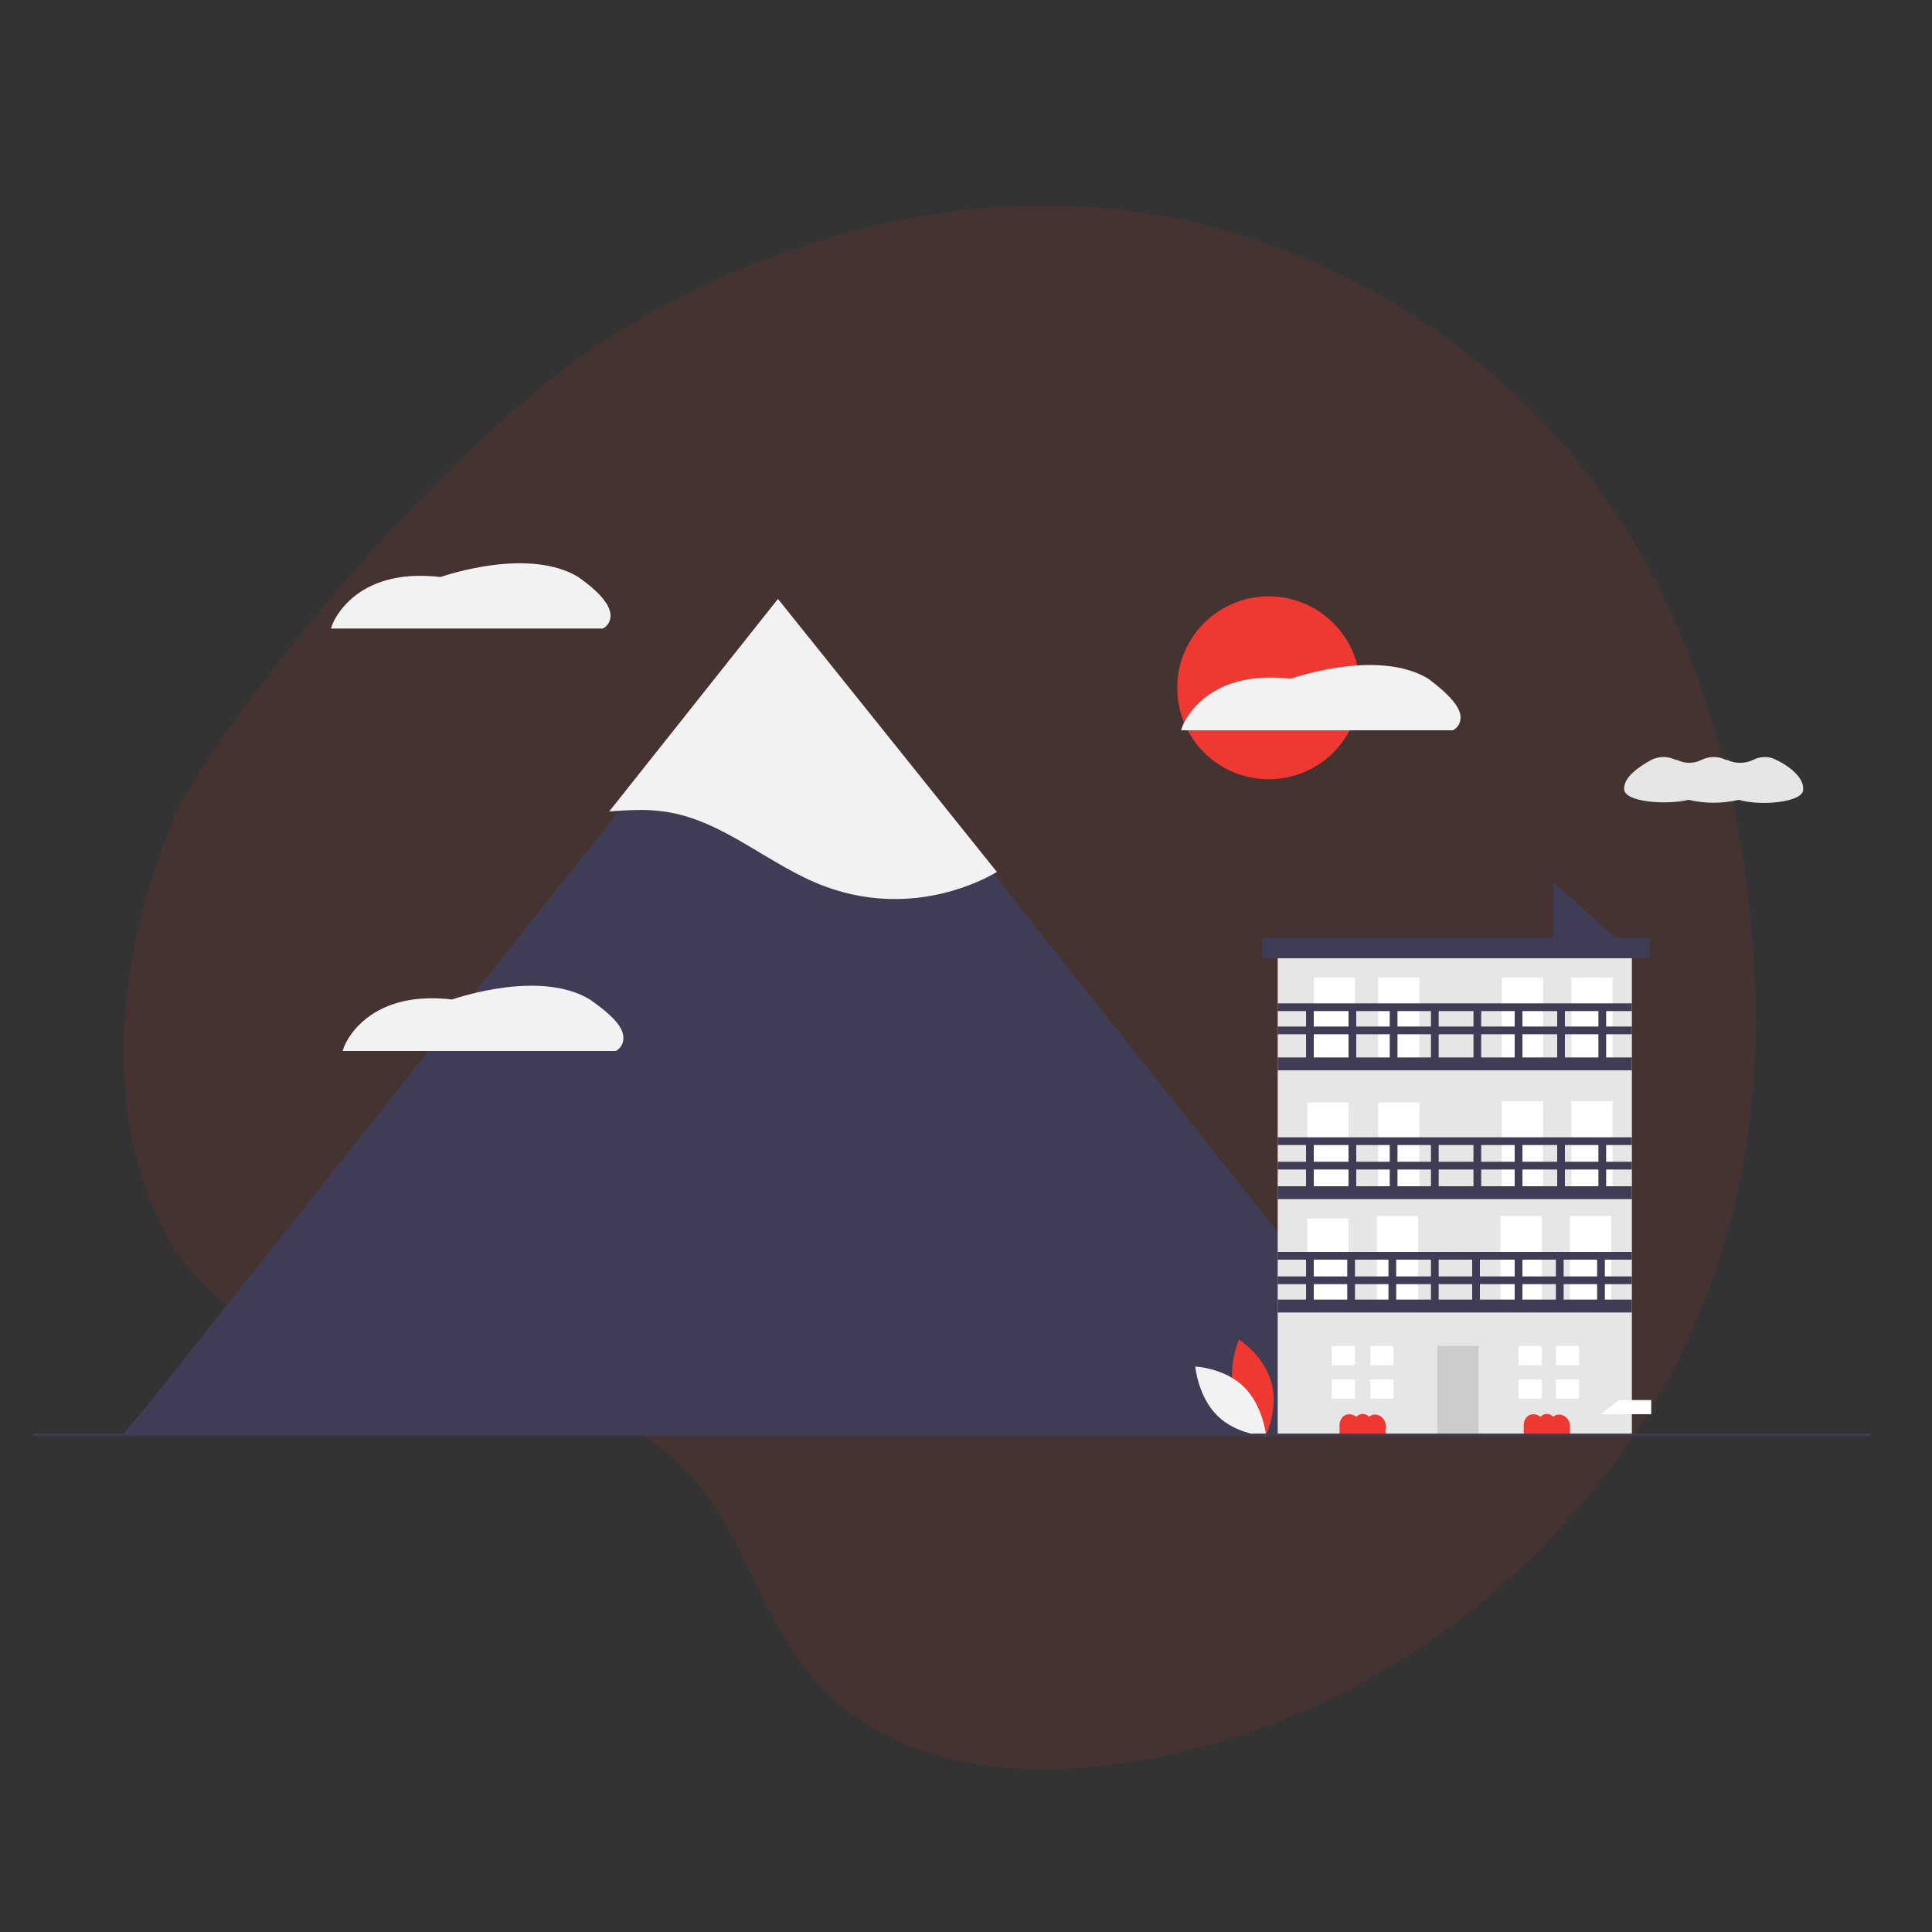
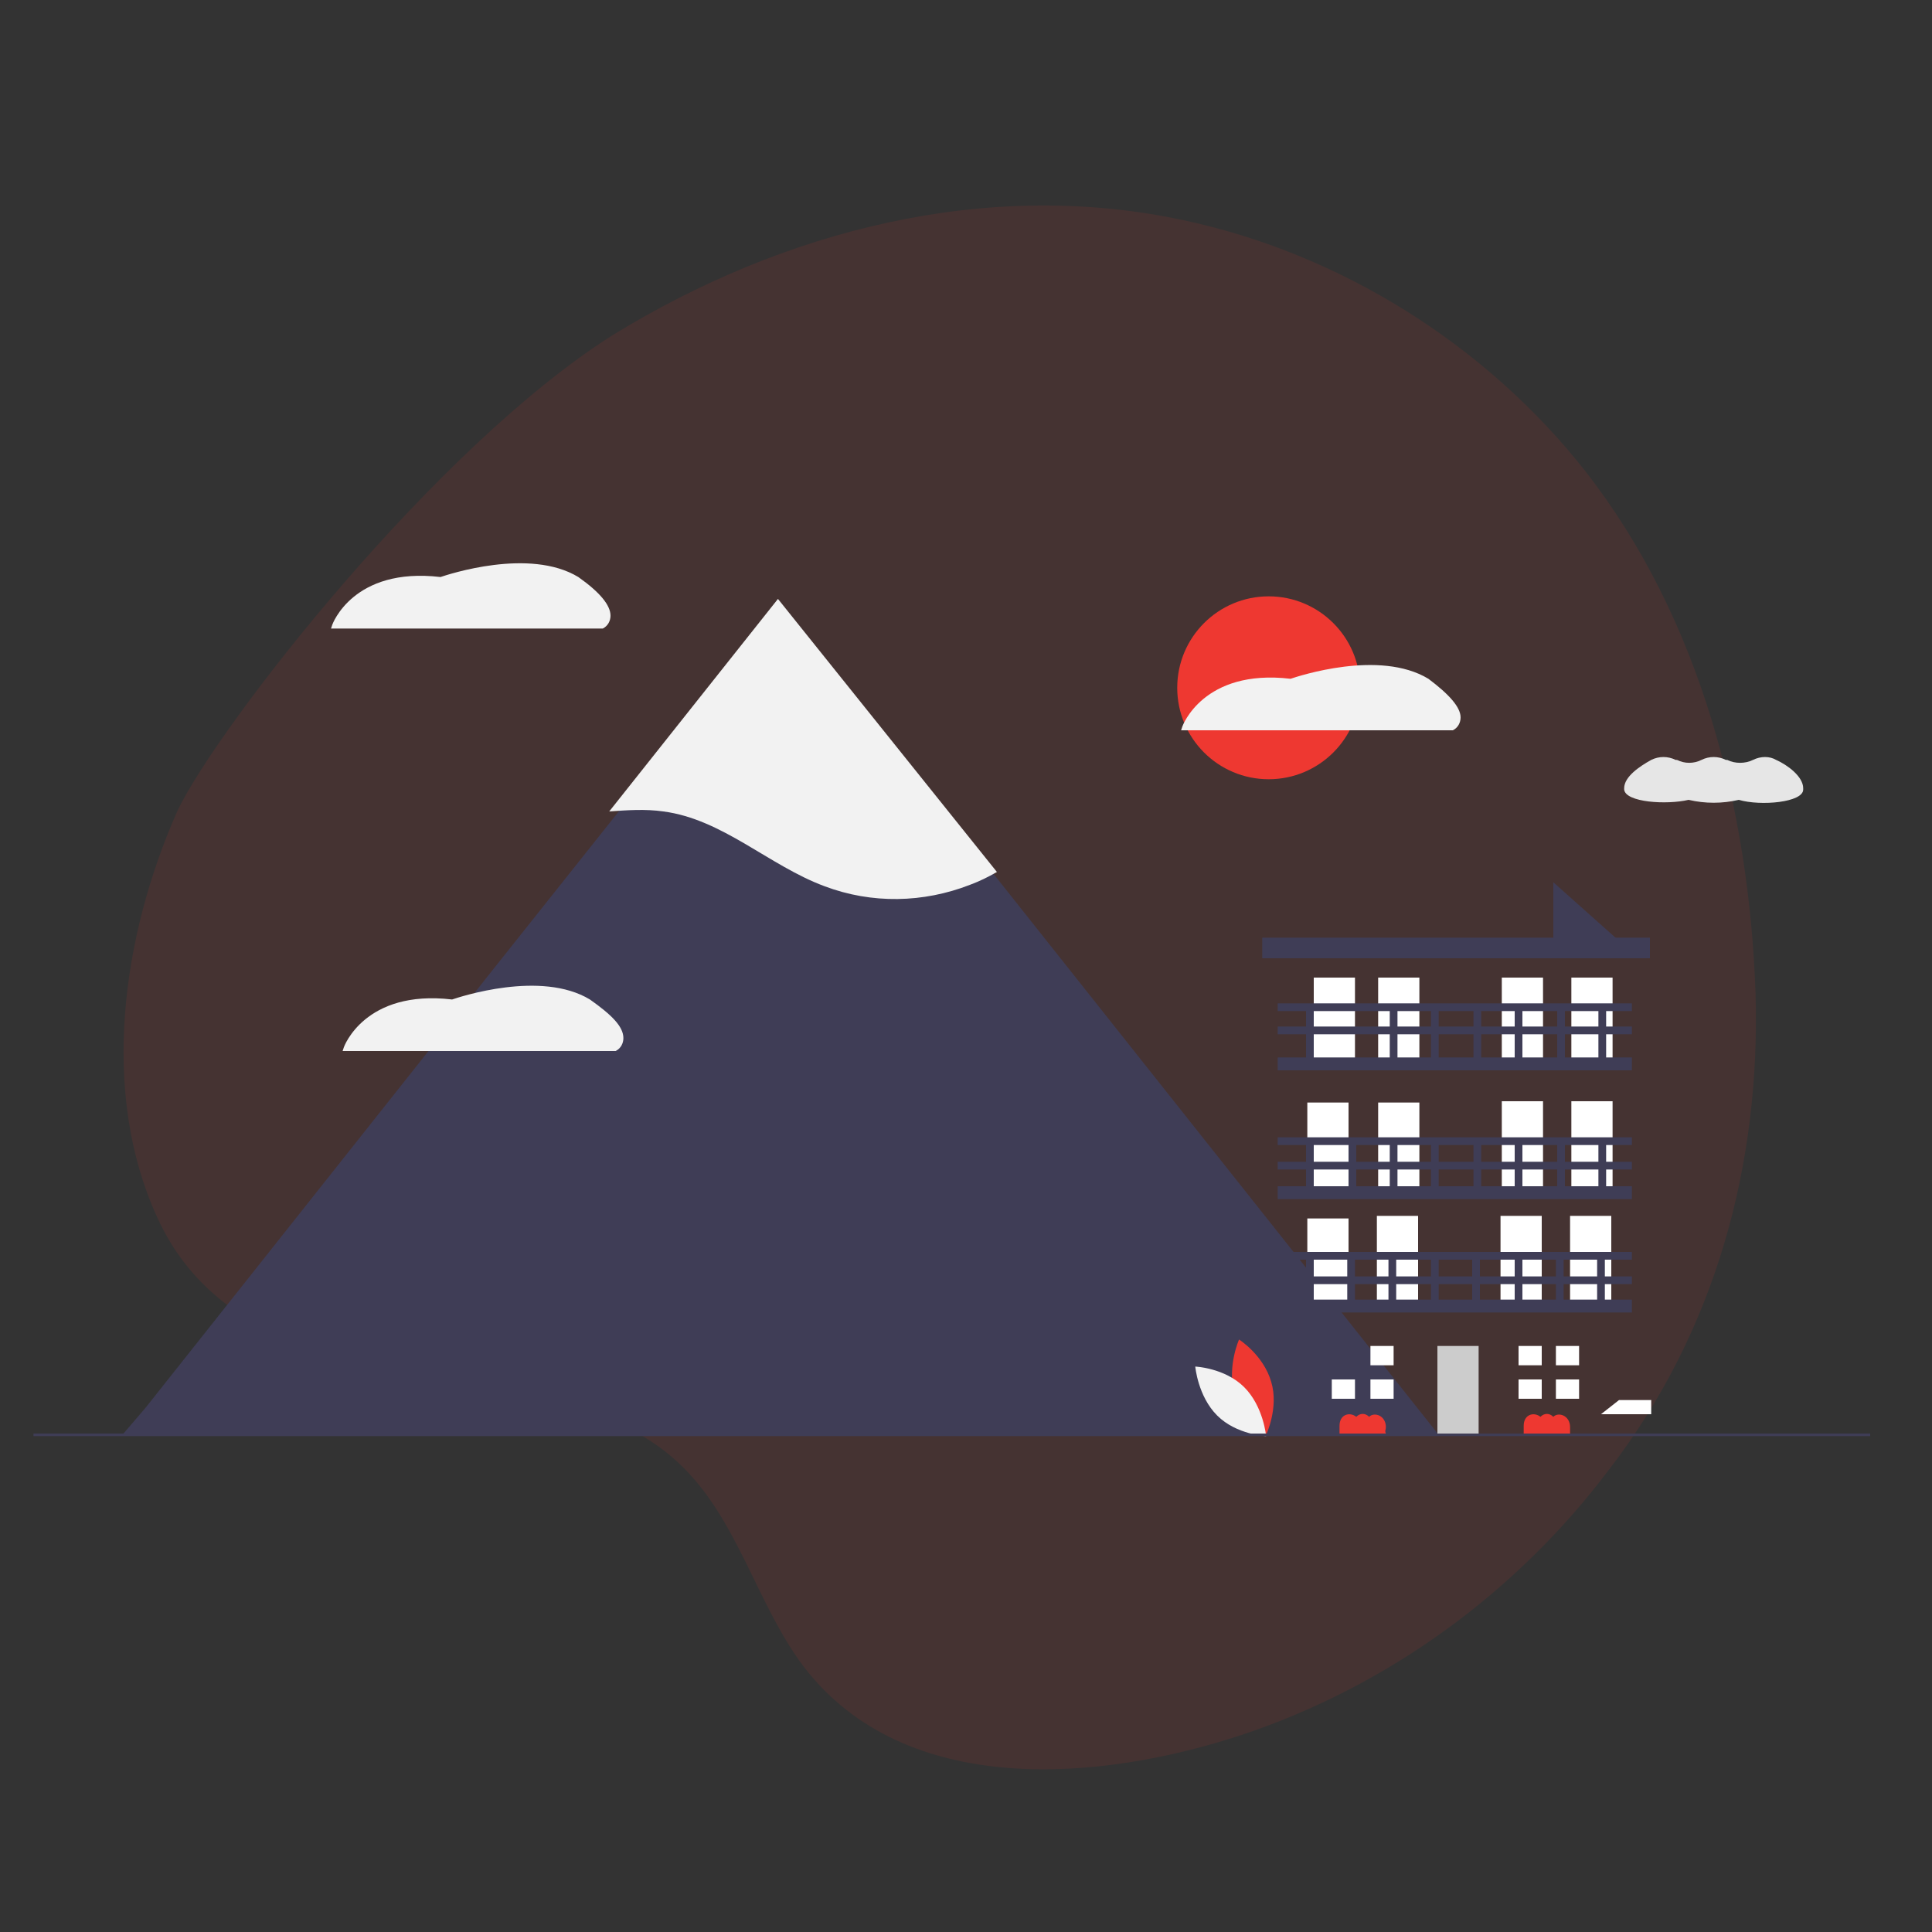
<svg xmlns="http://www.w3.org/2000/svg" version="1.1" id="e4e42fbc-60f0-40a6-9c31-8cbde6ff8eeb" x="0px" y="0px" width="150" height="150" viewBox="0 0 150 150" style="enable-background:new 0 0 150 150;" xml:space="preserve">
  <rect x="0" y="0" width="150" height="150" fill="#333333" stroke="none" />
  <style type="text/css"> .st0{opacity:0.1;fill:#EE3831;} .st1{fill:#EE3831;} .st2{fill:#F2F2F2;} .st3{fill:#3F3D56;} .st4{fill:#E6E6E6;} .st5{fill:#FFFFFF;} .st6{fill:#CCCCCC;} </style>
  <path class="st0" d="M136.3,77.1c-0.5-14.3-4.3-29.1-13.2-40.5c-7.7-9.8-19-16.9-31.2-19.5c-15.3-3.3-31.1,0.8-44.3,8.9 C33.8,34.7,17,56.3,13.8,62.9c-4.4,9.9-6,22-1.6,31.6C17,105.1,29,106.1,39,108c4.8,0.9,10,2.1,13.7,5.6c4.6,4.3,6,10.9,9.7,15.8 c7.9,10.3,23.1,8.9,34,5.3c11.4-3.8,21.4-11.1,28.6-20.7C133.2,103.3,136.7,90.4,136.3,77.1z" />
  <g>
    <circle class="st1" cx="98.5" cy="53.4" r="7.1" />
    <path class="st2" d="M47.4,47.8c0,0.4-0.2,0.8-0.6,1l0,0H25.7l0.1-0.3c0,0,1.6-4.5,8.4-3.7c0.6-0.2,6.9-2.3,10.7,0 C46.6,46,47.4,47,47.4,47.8z" />
    <path class="st1" d="M81.2,84.3c2.1,0,3.8,1.6,3.8,1.6s-1.8,1.5-3.9,1.4c-2.1,0-3.8-1.6-3.8-1.6S79,84.3,81.2,84.3z" />
    <path class="st1" d="M70.5,77.1c1.9,0.9,4.1,0.3,4.1,0.3s-0.9-2.1-2.8-3c-1.9-0.9-4.1-0.3-4.1-0.3S68.5,76.2,70.5,77.1z" />
    <path class="st3" d="M70.7,76.2c2.1-0.2,4,1.1,4,1.1s-1.6,1.7-3.7,1.8S67,78,67,78S68.5,76.4,70.7,76.2z" />
    <path class="st3" d="M78.4,76.5c-0.2,2.1,1.1,4,1.1,4s1.7-1.6,1.9-3.7s-1.1-4-1.1-4S78.6,74.4,78.4,76.5z" />
    <path class="st3" d="M85.2,109.2l0.2-0.1c-0.6-0.8-0.9-1.8-0.9-2.8c0-1.5,0.7-2.8,1.4-4.1c0.1-0.2,0.3-0.5,0.4-0.7 c0.5-1,0.9-2,1.2-3.1c1.1-4,0-8.8-2.9-12.7c-2.3-3.1-5.7-5.8-10.4-8.3l-0.1,0.2c4.7,2.5,8.1,5.2,10.3,8.3c2.8,3.9,3.9,8.6,2.8,12.5 c-0.3,1.1-0.7,2.1-1.2,3.1c-0.1,0.2-0.3,0.5-0.4,0.7c-0.7,1.3-1.4,2.7-1.4,4.2C84.3,107.4,84.6,108.4,85.2,109.2z" />
    <circle class="st3" cx="65" cy="75.7" r="1.9" />
    <polygon class="st3" points="111.7,111.4 9.5,111.4 11.3,109.3 36.6,77.4 37.7,76 48.2,62.8 60.6,47.1 76.7,67.3 " />
    <path class="st2" d="M77.4,67.7c-0.7,0.4-1.3,0.7-2.1,1c-3.6,1.4-7.6,1.5-11.3,0.1c-4.3-1.6-7.9-5.2-12.5-5.8 c-1.4-0.2-2.8-0.1-4.2,0l13.1-16.5L77.4,67.7z" />
    <path class="st1" d="M95.8,108.1c0.6,2.1,2.5,3.3,2.5,3.3s1-2.1,0.4-4.1c-0.6-2.1-2.5-3.3-2.5-3.3S95.3,106,95.8,108.1z" />
    <path class="st2" d="M96.6,107.7c1.5,1.5,1.7,3.8,1.7,3.8s-2.3-0.1-3.8-1.6c-1.5-1.5-1.7-3.8-1.7-3.8S95.1,106.2,96.6,107.7z" />
    <rect x="2.6" y="111.3" class="st3" width="142.6" height="0.2" />
    <path class="st2" d="M113.4,55.7c0,0.4-0.2,0.8-0.6,1l0,0H91.7l0.1-0.3c0,0,1.6-4.5,8.4-3.7c0.6-0.2,6.9-2.3,10.7,0 C112.5,53.9,113.4,54.9,113.4,55.7z" />
    <path class="st2" d="M48.4,80.6c0,0.4-0.2,0.8-0.6,1l0,0H26.6l0.1-0.3c0,0,1.6-4.5,8.4-3.7c0.6-0.2,6.9-2.3,10.7,0 C47.5,78.8,48.4,79.7,48.4,80.6z" />
  </g>
  <g>
    <polygon class="st3" points="126.1,73.4 120.6,73.4 120.6,68.5 " />
-     <rect x="99.2" y="73.3" class="st4" width="27.5" height="38" />
    <rect x="102" y="75.9" class="st5" width="3.2" height="6.8" />
    <rect x="107" y="75.9" class="st5" width="3.2" height="6.8" />
    <rect x="101.5" y="85.6" class="st5" width="3.2" height="6.8" />
    <rect x="107" y="85.6" class="st5" width="3.2" height="6.8" />
    <rect x="101.5" y="94.6" class="st5" width="3.2" height="6.8" />
    <rect x="106.9" y="94.4" class="st5" width="3.2" height="6.8" />
    <rect x="111.6" y="104.5" class="st6" width="3.2" height="6.8" />
    <rect x="116.5" y="94.4" class="st5" width="3.2" height="6.8" />
    <rect x="121.9" y="94.4" class="st5" width="3.2" height="6.8" />
    <rect x="116.6" y="85.5" class="st5" width="3.2" height="6.8" />
    <rect x="122" y="85.5" class="st5" width="3.2" height="6.8" />
    <rect x="116.6" y="75.9" class="st5" width="3.2" height="6.8" />
    <rect x="122" y="75.9" class="st5" width="3.2" height="6.8" />
    <rect x="99.2" y="82.1" class="st3" width="27.5" height="1" />
    <rect x="99.2" y="90.2" class="st3" width="27.5" height="0.6" />
    <rect x="99.2" y="88.3" class="st3" width="27.5" height="0.6" />
    <rect x="101.4" y="97.2" class="st3" width="0.6" height="4.6" />
    <rect x="104.6" y="97.2" class="st3" width="0.6" height="4.6" />
    <rect x="107.8" y="97.2" class="st3" width="0.6" height="4.6" />
    <rect x="111.1" y="97.2" class="st3" width="0.6" height="4.6" />
    <rect x="114.3" y="97.2" class="st3" width="0.6" height="4.6" />
    <rect x="117.6" y="97.2" class="st3" width="0.6" height="4.6" />
    <rect x="120.8" y="97.2" class="st3" width="0.6" height="4.6" />
    <rect x="124" y="97.2" class="st3" width="0.6" height="4.6" />
    <rect x="101.4" y="88.4" class="st3" width="0.6" height="4.6" />
    <rect x="104.7" y="88.4" class="st3" width="0.6" height="4.6" />
    <rect x="107.9" y="88.4" class="st3" width="0.6" height="4.6" />
    <rect x="111.1" y="88.4" class="st3" width="0.6" height="4.6" />
    <rect x="114.4" y="88.4" class="st3" width="0.6" height="4.6" />
    <rect x="117.6" y="88.4" class="st3" width="0.6" height="4.6" />
    <rect x="120.9" y="88.4" class="st3" width="0.6" height="4.6" />
    <rect x="124.1" y="88.4" class="st3" width="0.6" height="4.6" />
    <rect x="101.4" y="78.1" class="st3" width="0.6" height="4.6" />
-     <rect x="104.7" y="78.1" class="st3" width="0.6" height="4.6" />
    <rect x="107.9" y="78.1" class="st3" width="0.6" height="4.6" />
    <rect x="111.1" y="78.1" class="st3" width="0.6" height="4.6" />
    <rect x="114.4" y="78.1" class="st3" width="0.6" height="4.6" />
    <rect x="117.6" y="78.1" class="st3" width="0.6" height="4.6" />
    <rect x="120.9" y="78.1" class="st3" width="0.6" height="4.6" />
    <rect x="124.1" y="78.1" class="st3" width="0.6" height="4.6" />
    <rect x="99.2" y="79.7" class="st3" width="27.5" height="0.6" />
    <rect x="99.2" y="77.9" class="st3" width="27.5" height="0.6" />
    <rect x="99.2" y="92.1" class="st3" width="27.5" height="1" />
    <rect x="98" y="72.8" class="st3" width="30.1" height="1.6" />
-     <polygon class="st5" points="105.2,106 105.2,104.5 103.4,104.5 103.4,106 105.1,106 " />
    <polygon class="st5" points="105.1,107.1 103.4,107.1 103.4,108.6 105.2,108.6 105.2,107.1 " />
    <rect x="106.4" y="104.5" class="st5" width="1.8" height="1.5" />
    <rect x="106.4" y="107.1" class="st5" width="1.8" height="1.5" />
    <polygon class="st5" points="119.7,106 119.7,104.5 117.9,104.5 117.9,106 119.5,106 " />
    <polygon class="st5" points="119.5,107.1 117.9,107.1 117.9,108.6 119.7,108.6 119.7,107.1 " />
    <rect x="120.8" y="104.5" class="st5" width="1.8" height="1.5" />
    <rect x="120.8" y="107.1" class="st5" width="1.8" height="1.5" />
    <rect x="99.2" y="100.9" class="st3" width="27.5" height="1" />
    <rect x="99.2" y="99.1" class="st3" width="27.5" height="0.6" />
    <rect x="99.2" y="97.2" class="st3" width="27.5" height="0.6" />
    <path class="st1" d="M107.6,110.8C107.6,110.8,107.6,110.7,107.6,110.8c0-0.9-0.9-1.2-1.3-0.8c-0.3-0.3-0.7-0.3-1,0 c-0.5-0.4-1.3-0.2-1.3,0.7c0,0,0,0.1,0,0.1c0,0.2,0,0.4,0,0.5h3.6C107.5,111.1,107.6,111,107.6,110.8z" />
    <path class="st1" d="M121.9,110.8C121.9,110.8,121.9,110.7,121.9,110.8c0-0.9-0.9-1.2-1.3-0.8c-0.3-0.3-0.7-0.3-1,0 c-0.5-0.4-1.3-0.2-1.3,0.7c0,0,0,0.1,0,0.1c0,0.2,0,0.4,0,0.5h3.6C121.9,111.1,121.9,111,121.9,110.8z" />
    <polygon class="st5" points="124.3,109.8 127.2,109.8 127.6,109.8 128.2,109.8 128.2,109.8 128.2,109.2 128.2,108.7 127.8,108.7 127.4,108.7 126.8,108.7 126.5,108.7 125.7,108.7 " />
    <path class="st4" d="M136.1,59L136.1,59c-0.6,0.3-1.4,0.3-2,0c0,0,0,0-0.1,0c-0.6-0.3-1.3-0.3-1.9,0l0,0c-0.6,0.3-1.3,0.3-1.9,0 c0,0,0,0-0.1,0c-0.6-0.3-1.3-0.3-1.9,0c-0.9,0.5-2.1,1.3-2.1,2.2c0,0,0,0.1,0,0.1c0.1,1,3.3,1.2,5,0.8c1.3,0.3,2.6,0.3,3.9,0 c1.7,0.5,5,0.2,5-0.8c0,0,0-0.1,0-0.1c0-0.9-1.2-1.8-2.1-2.2C137.4,58.7,136.7,58.7,136.1,59z" />
  </g>
</svg>